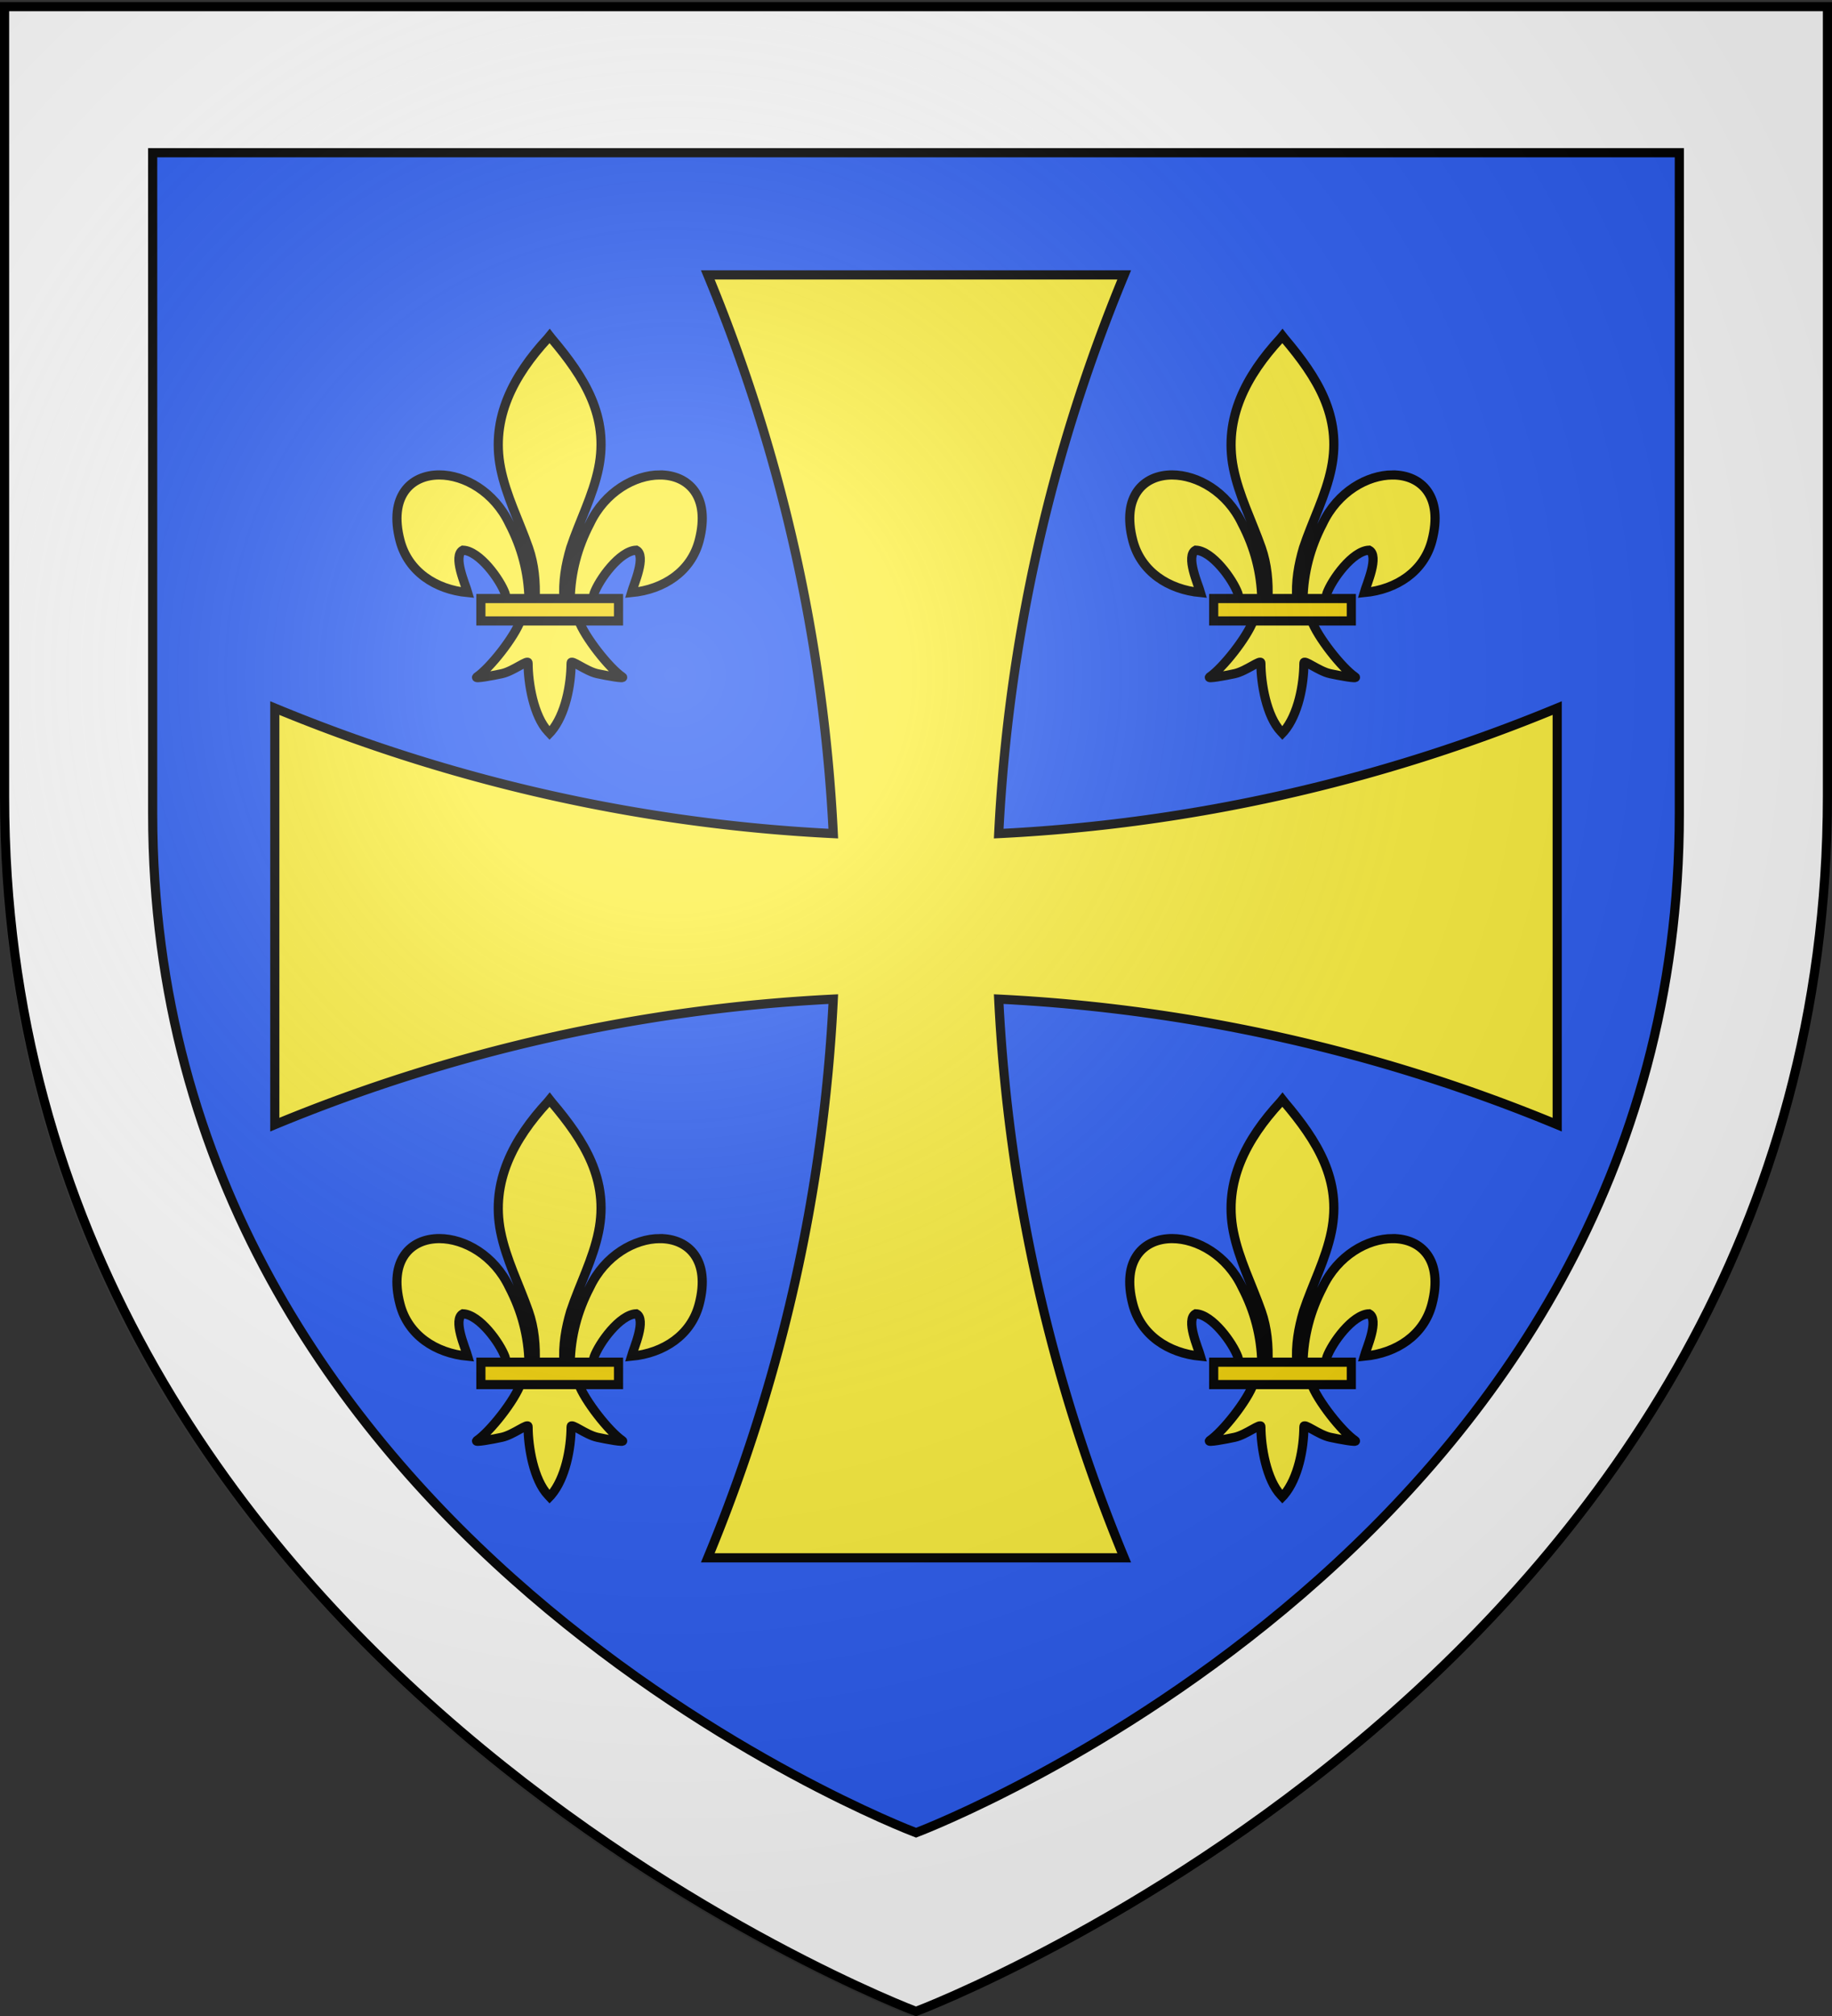
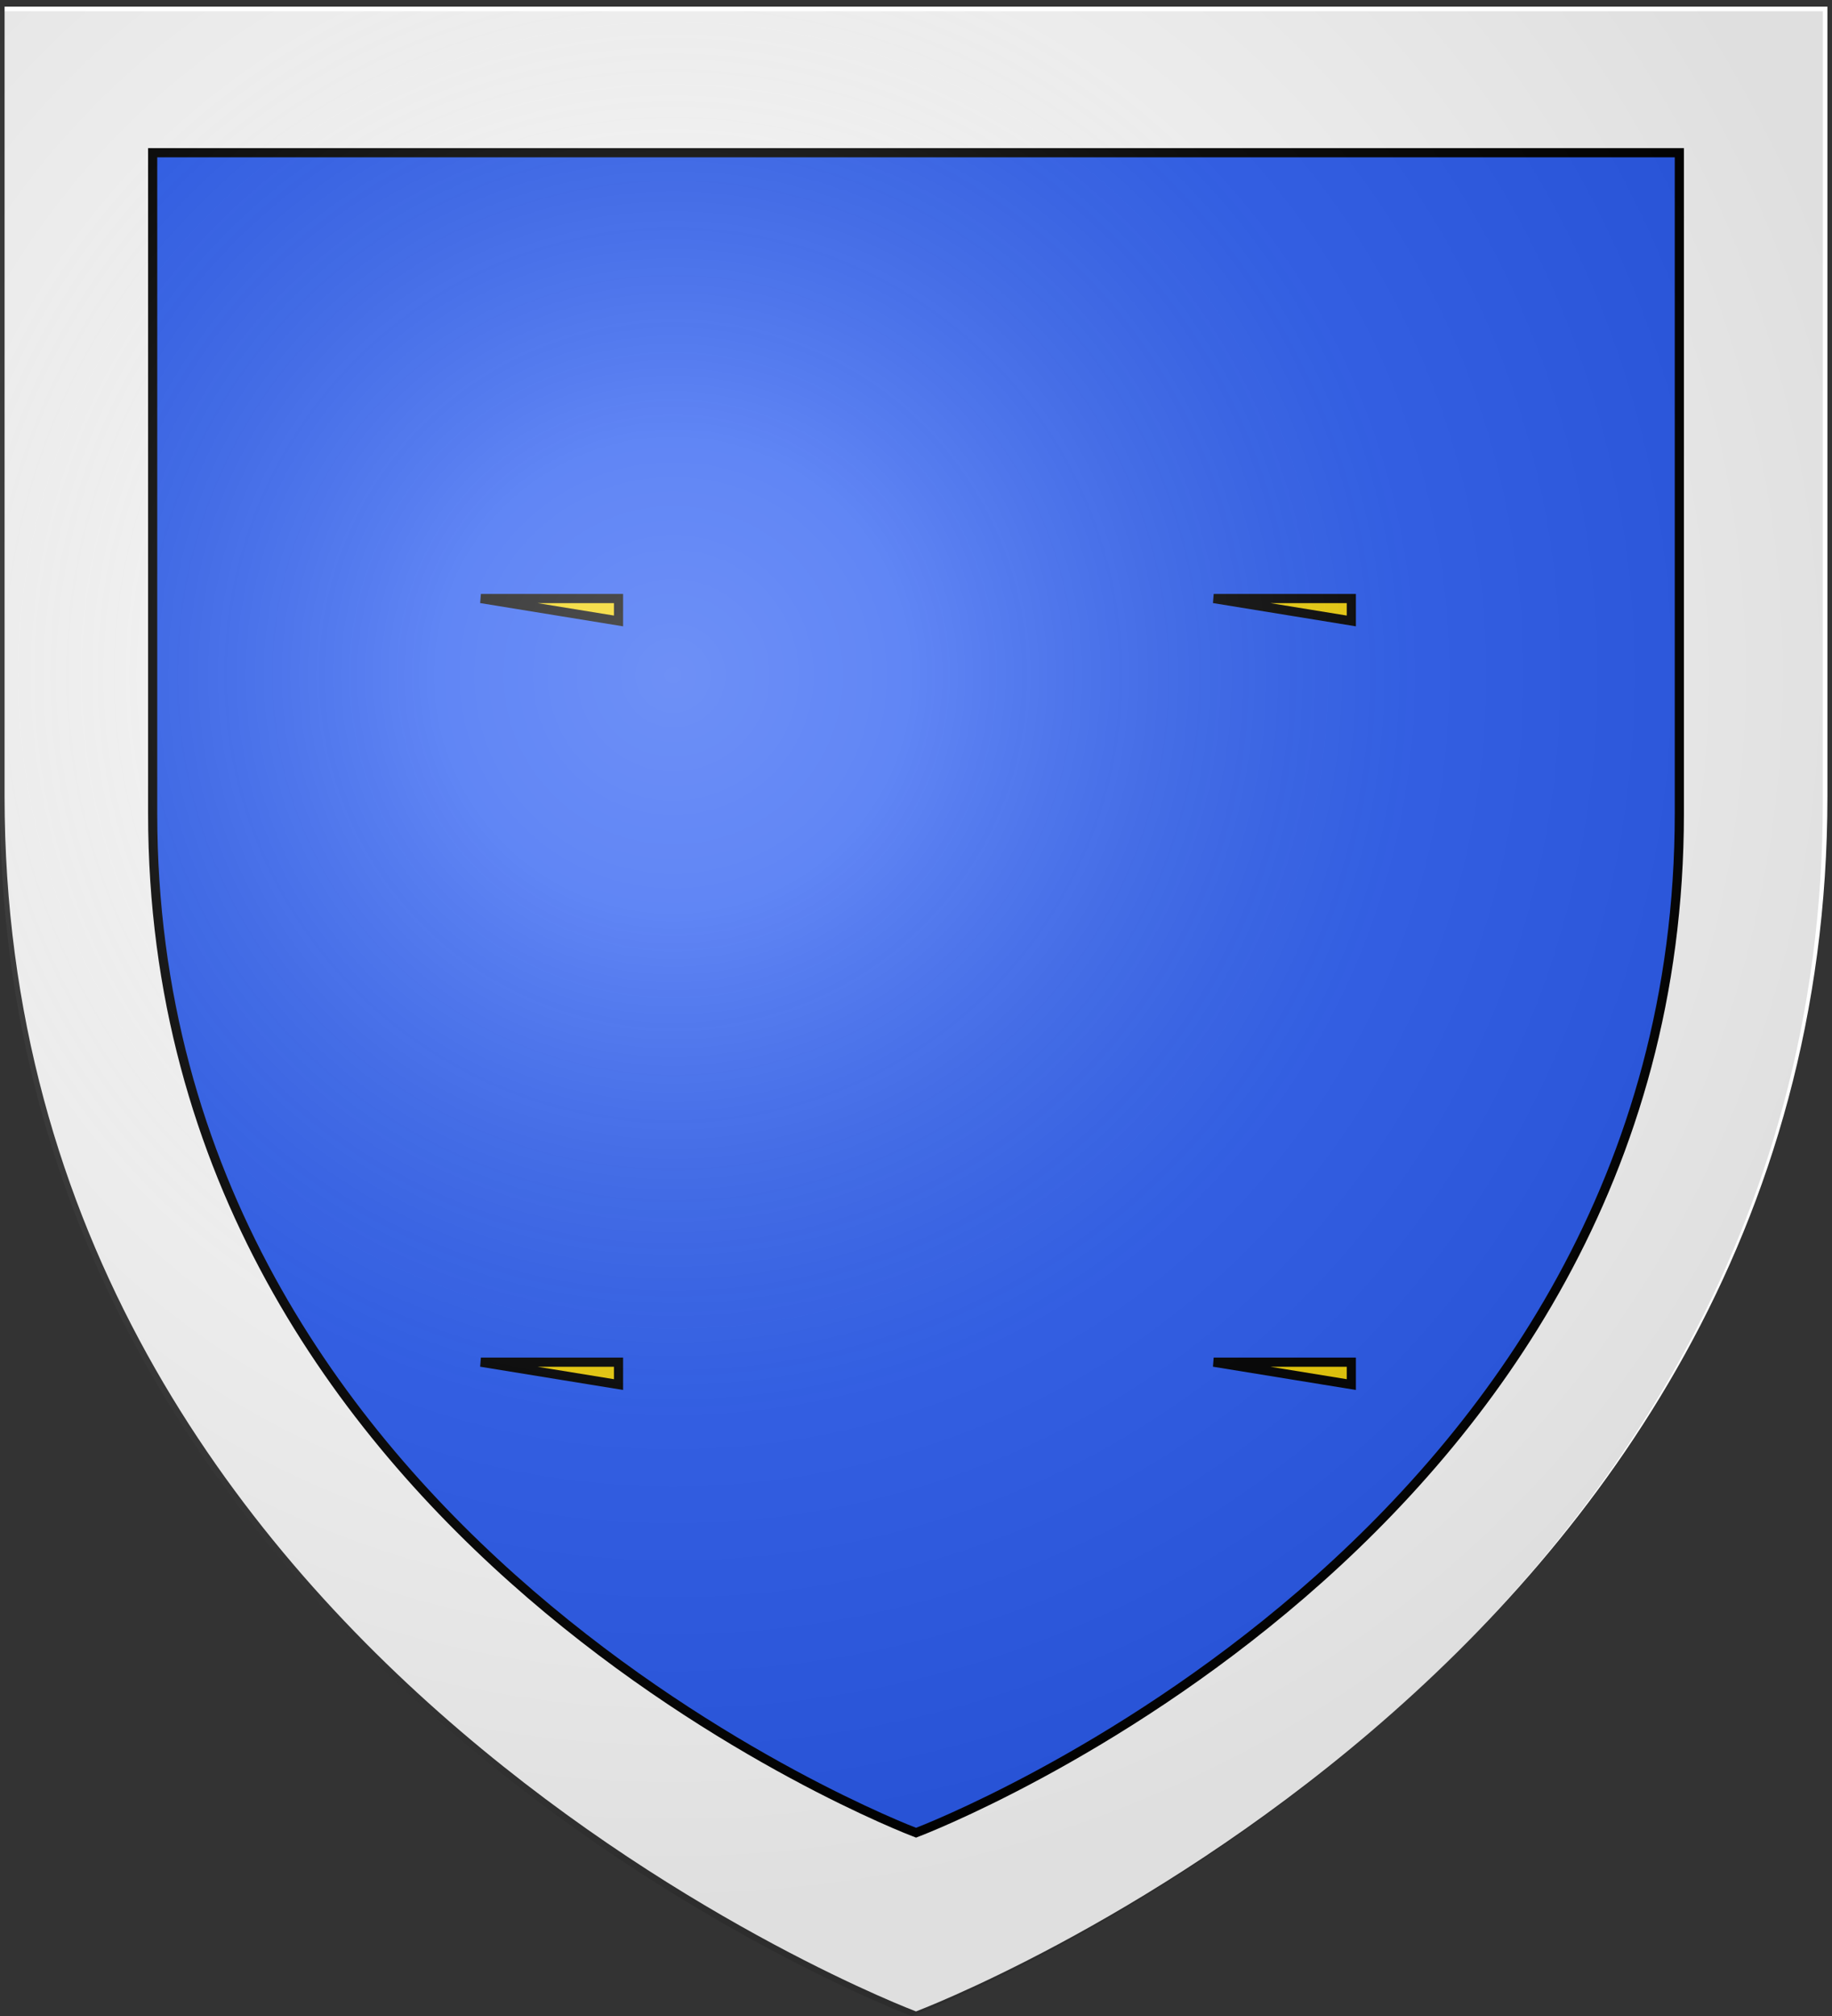
<svg xmlns="http://www.w3.org/2000/svg" xmlns:xlink="http://www.w3.org/1999/xlink" width="600" height="660" version="1.0">
  <rect width="100%" height="100%" fill="#333333" stroke="none" />
  <defs>
    <radialGradient xlink:href="#a" id="c" cx="221.445" cy="226.331" r="300" fx="221.445" fy="226.331" gradientTransform="matrix(1.353 0 0 1.349 -77.63 -85.747)" gradientUnits="userSpaceOnUse" />
    <linearGradient id="a">
      <stop offset="0" style="stop-color:#fff;stop-opacity:.314" />
      <stop offset=".19" style="stop-color:#fff;stop-opacity:.251" />
      <stop offset=".6" style="stop-color:#6b6b6b;stop-opacity:.125" />
      <stop offset="1" style="stop-color:#000;stop-opacity:.125" />
    </linearGradient>
  </defs>
  <g style="display:inline">
    <path d="M300 658.5s298.5-112.32 298.5-397.772V2.176H1.5v258.552C1.5 546.18 300 658.5 300 658.5" style="fill:#fff;fill-opacity:1;fill-rule:evenodd;stroke:none;stroke-width:1px;stroke-linecap:butt;stroke-linejoin:miter;stroke-opacity:1" />
    <path d="M50 50v216.373C50 504.297 296.55 598.683 300.018 600 303.646 598.622 550 504.218 550 266.373V50z" style="fill:#2b5df2;fill-opacity:1;fill-rule:evenodd;stroke:#000;stroke-width:3;stroke-linecap:butt;stroke-linejoin:miter;stroke-miterlimit:4;stroke-dasharray:none;stroke-opacity:1" />
  </g>
  <g id="b" style="stroke:#000;stroke-opacity:1">
-     <path d="m180.016 360-.643.787c-11.162 12.079-18.657 26.046-15.426 42.426 1.783 9.037 6.104 17.407 9.151 26.113 1.906 5.462 2.393 11.168 2.167 16.91l-4.724 6.694c-1.98 5.57-10.052 15.772-14.34 18.68-1.112.754 5.316-.435 8.194-1.068 3.775-.83 8.68-4.868 8.566-3.443-.01 6.525 1.817 17.413 6.58 22.416l.453.485.465-.485c4.761-5.576 6.557-15.38 6.58-22.416-.115-1.425 4.792 2.612 8.567 3.443 2.877.633 9.305 1.822 8.193 1.068-4.288-2.908-12.356-13.11-14.335-18.68l-4.729-6.695c-.453-5.783.54-11.388 2.167-16.909 2.904-8.76 7.321-17.069 9.151-26.113 3.422-16.908-4.61-29.66-15.377-42.372zm-36.117 45.49c-9.318-.018-16.671 6.949-12.882 21.487 2.629 10.085 11.558 16.013 22.166 17.03-.765-2.658-4.977-12.051-1.577-13.889 5.436.206 12.185 9.635 13.808 14.133.234.646.168 1.393.43 2.029l7.414-.045c-.202-8.82-2.374-17.015-6.421-24.783-4.967-10.488-14.716-15.944-22.938-15.961zm72.197 0c-8.221.018-17.97 5.474-22.937 15.962-4.047 7.768-6.219 15.963-6.42 24.783l7.413.045c.262-.636.195-1.383.43-2.029 1.623-4.498 8.372-13.927 13.808-14.133 3.4 1.838-.812 11.231-1.577 13.888 10.608-1.016 19.541-6.944 22.17-17.029 3.79-14.538-3.568-21.505-12.887-21.486z" style="fill:#fcef3c;fill-opacity:1;fill-rule:evenodd;stroke:#000;stroke-width:3;stroke-linecap:butt;stroke-linejoin:miter;stroke-miterlimit:4;stroke-dasharray:none;stroke-opacity:1" />
-     <path d="M157.495 445.953h45.078v7.332h-45.078z" style="fill:#f2d207;fill-opacity:1;stroke:#000;stroke-width:3;stroke-miterlimit:4;stroke-dasharray:none;stroke-opacity:1" />
+     <path d="M157.495 445.953h45.078v7.332z" style="fill:#f2d207;fill-opacity:1;stroke:#000;stroke-width:3;stroke-miterlimit:4;stroke-dasharray:none;stroke-opacity:1" />
  </g>
-   <path d="M231.813 90a548.8 548.8 0 0 1 41.093 182.906A548.8 548.8 0 0 1 90 231.812v136.376a548.8 548.8 0 0 1 182.906-41.094A548.8 548.8 0 0 1 231.812 510h136.376a548.8 548.8 0 0 1-41.094-182.906A548.8 548.8 0 0 1 510 368.188V231.813a548.8 548.8 0 0 1-182.906 41.093A548.8 548.8 0 0 1 368.188 90z" style="fill:#fcef3c;stroke:#000;stroke-width:3;stroke-miterlimit:4;stroke-dasharray:none;stroke-opacity:1" />
  <use xlink:href="#b" width="600" height="660" transform="translate(240)" />
  <use xlink:href="#b" width="600" height="660" transform="translate(0 -250)" />
  <use xlink:href="#b" width="600" height="660" transform="translate(240 -250)" />
  <path d="M300 658.5s298.5-112.32 298.5-397.772V2.176H1.5v258.552C1.5 546.18 300 658.5 300 658.5" style="opacity:1;fill:url(#c);fill-opacity:1;fill-rule:evenodd;stroke:none;stroke-width:1px;stroke-linecap:butt;stroke-linejoin:miter;stroke-opacity:1" transform="translate(-1.5 1.5)" />
-   <path d="M300 658.5S1.5 546.18 1.5 260.728V2.176h597v258.552C598.5 546.18 300 658.5 300 658.5z" style="opacity:1;fill:none;fill-opacity:1;fill-rule:evenodd;stroke:#000;stroke-width:3;stroke-linecap:butt;stroke-linejoin:miter;stroke-miterlimit:4;stroke-dasharray:none;stroke-opacity:1" />
</svg>